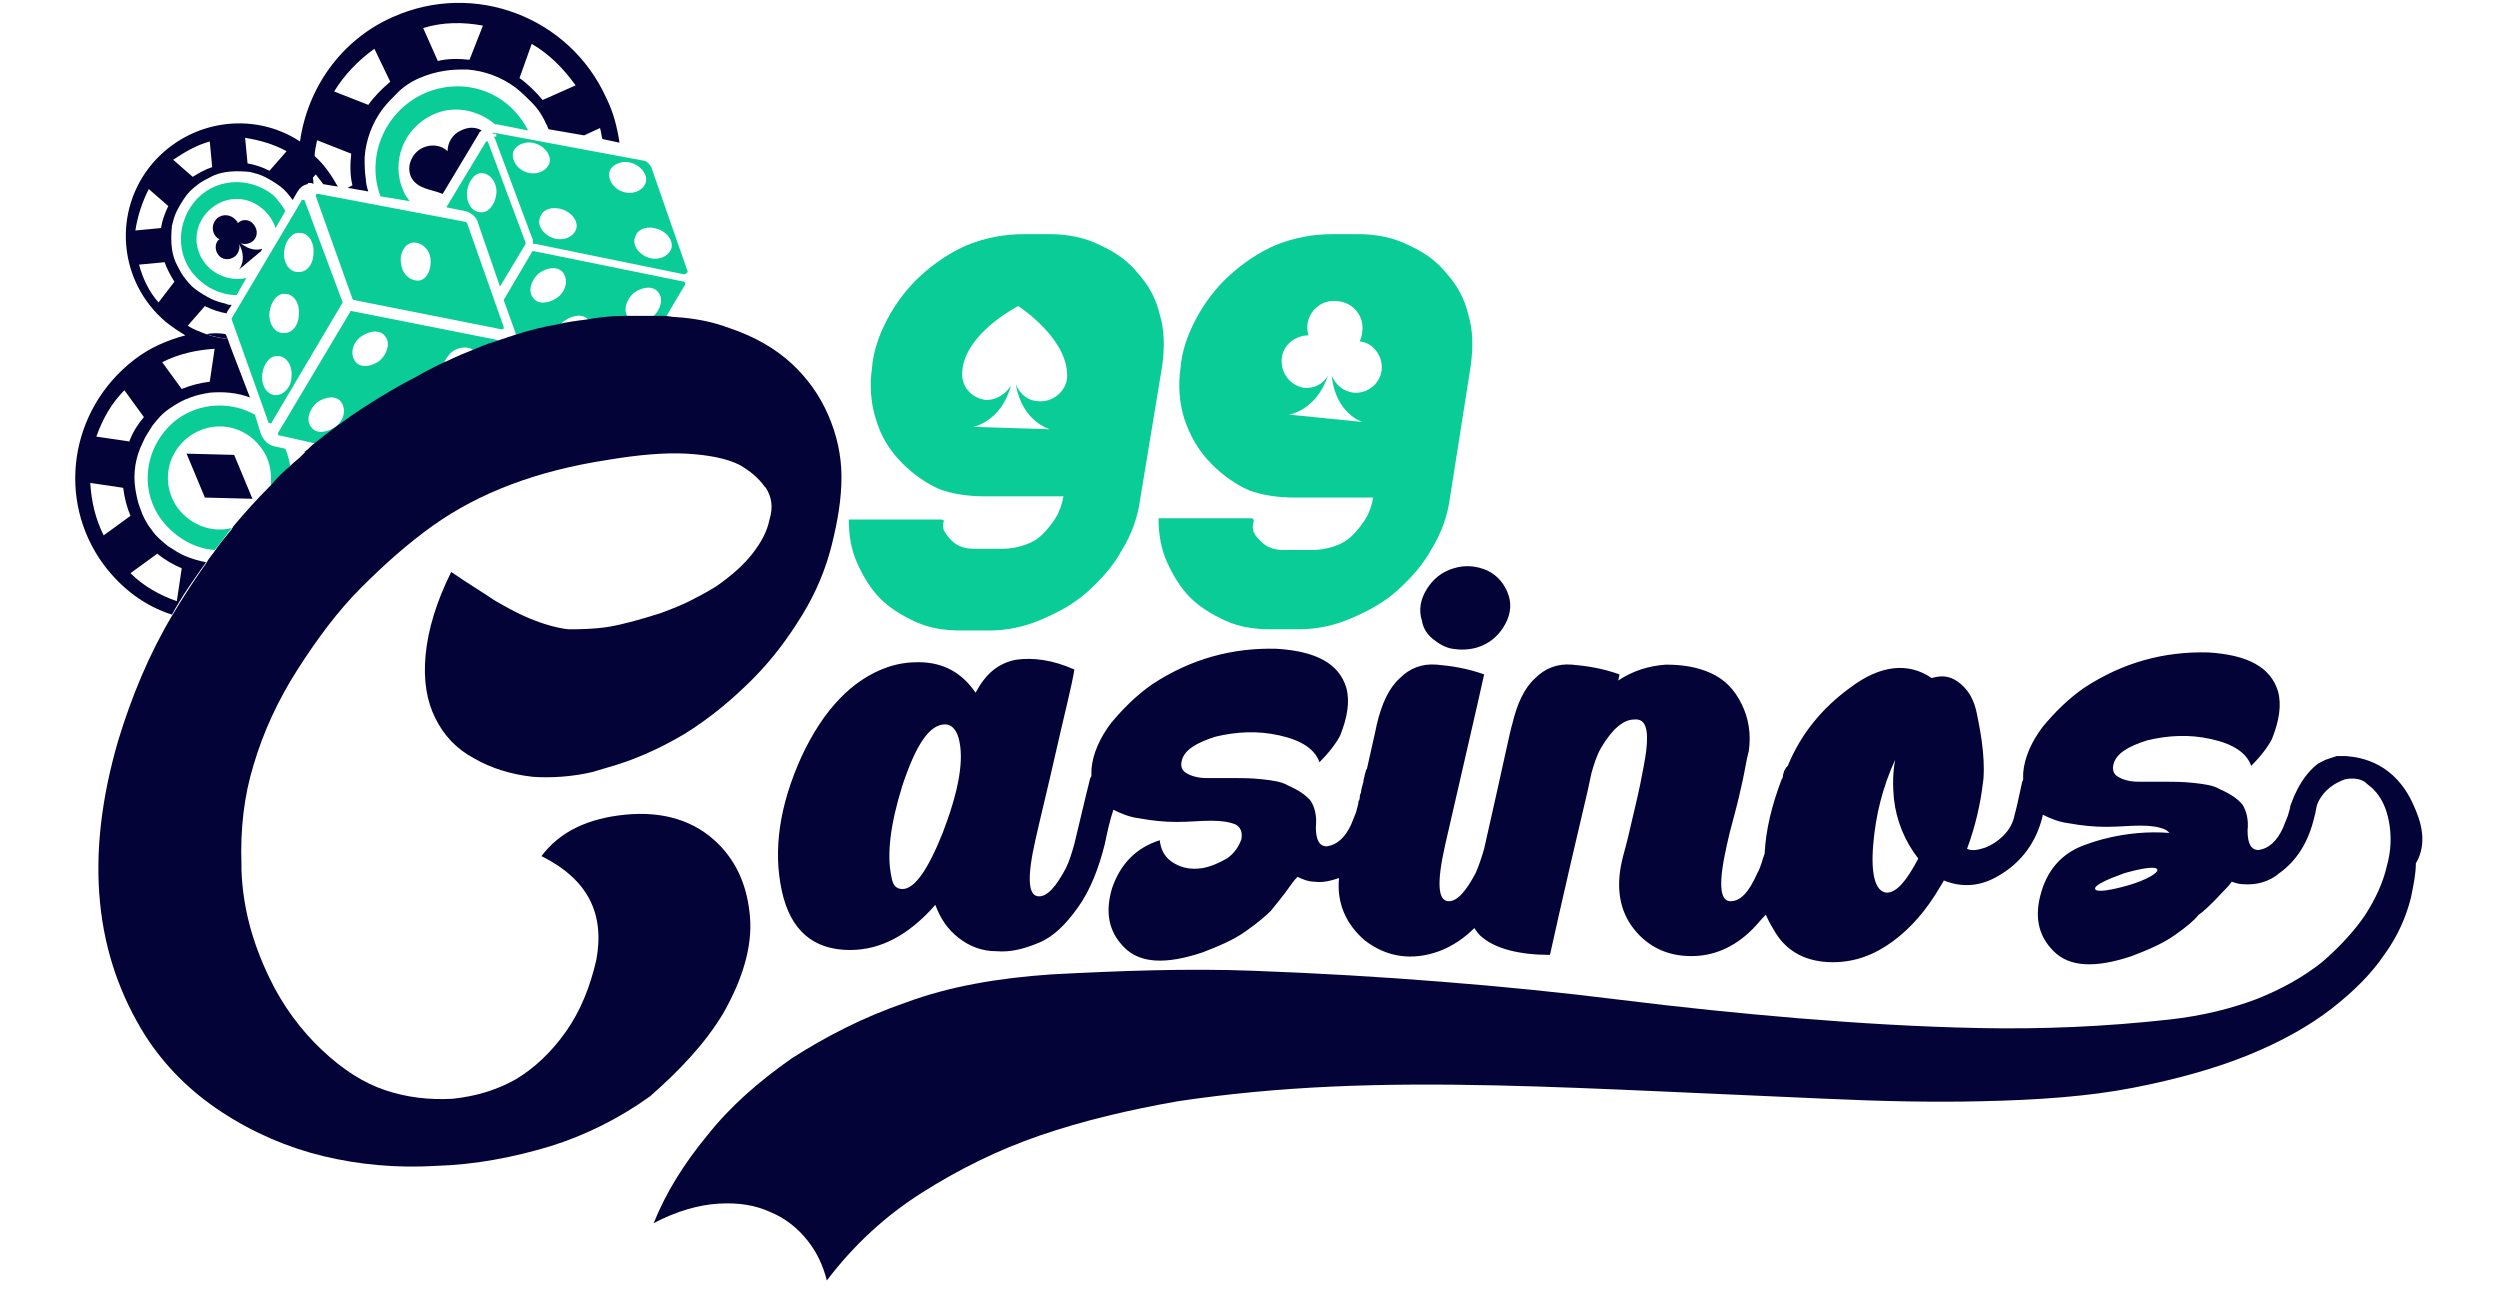
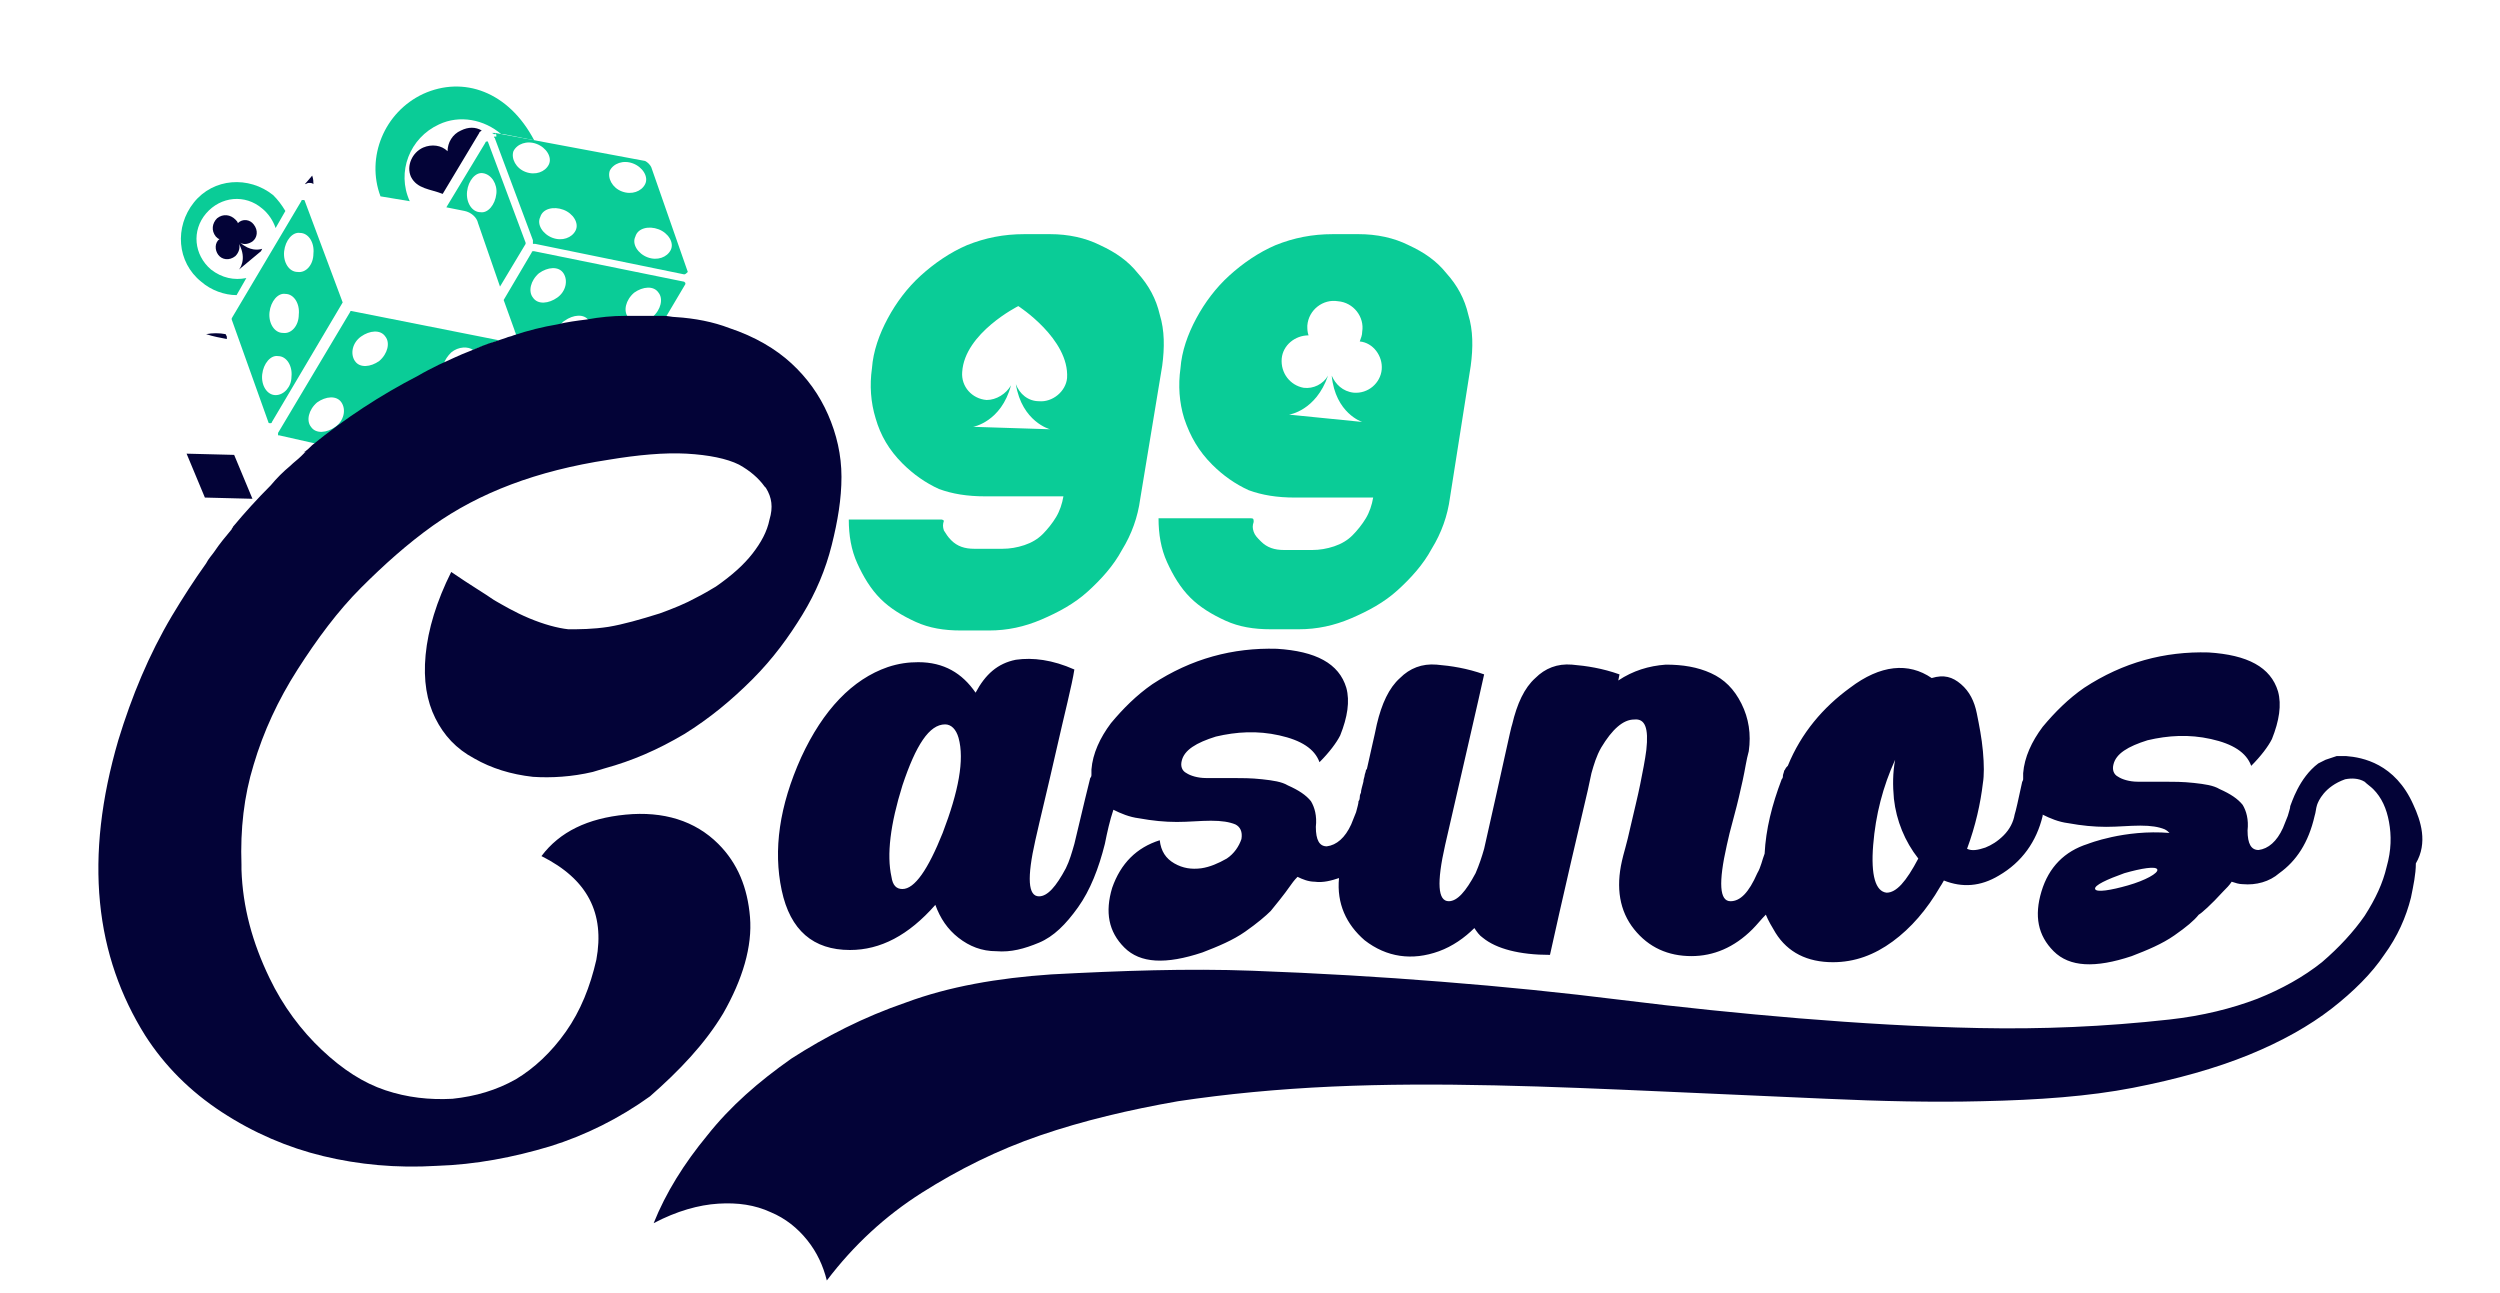
<svg xmlns="http://www.w3.org/2000/svg" version="1.1" x="0px" y="0px" width="205" height="106" viewBox="0 0 205 106" style="enable-background:new 0 0 205 106;" xml:space="preserve">
  <style type="text/css">
	.st0{fill:#030337;}
	.st1{fill:#0ACC97;}
</style>
  <g id="Layer_1">
    <g id="XMLID_10_">
      <path id="XMLID_3_" class="st0" d="M25.7,15.1c0-0.2,0-0.4-0.1-0.7l-0.6,0.7c0.1,0,0.2-0.1,0.3-0.1C25.5,15,25.6,15,25.7,15.1z" />
-       <path id="XMLID_6_" class="st1" d="M34.7,7.7c-3.2,1.5-4.7,5.2-3.5,8.4l2.4,0.4c-0.2-0.3-0.4-0.5-0.5-0.8c-1.1-2.4,0-5.2,2.4-6.3    c1.7-0.8,3.7-0.4,5.1,0.8c0.1,0,0.2,0,0.2,0l2.5,0.5C41.7,7.5,38,6.2,34.7,7.7z" />
+       <path id="XMLID_6_" class="st1" d="M34.7,7.7c-3.2,1.5-4.7,5.2-3.5,8.4l2.4,0.4c-1.1-2.4,0-5.2,2.4-6.3    c1.7-0.8,3.7-0.4,5.1,0.8c0.1,0,0.2,0,0.2,0l2.5,0.5C41.7,7.5,38,6.2,34.7,7.7z" />
      <path id="XMLID_9_" class="st0" d="M37.8,10.7c-0.7,0.3-1.1,1-1.1,1.7c-0.5-0.5-1.3-0.6-2-0.3c-0.9,0.4-1.4,1.5-1,2.4    c0.5,1,1.6,1,2.6,1.4l3-5c0-0.1,0.1-0.1,0.2-0.2C39,10.4,38.4,10.4,37.8,10.7z" />
      <path id="XMLID_15_" class="st1" d="M77.2,42.6h-0.9h-6.7c0,1.3,0.2,2.5,0.7,3.6c0.5,1.1,1.1,2.1,1.9,2.9c0.8,0.8,1.8,1.4,2.9,1.9    c1.1,0.5,2.3,0.7,3.7,0.7h2.3c1.5,0,2.9-0.3,4.3-0.9c1.4-0.6,2.7-1.3,3.8-2.3c1.1-1,2.1-2.1,2.8-3.4c0.8-1.3,1.3-2.7,1.5-4.2    L95.3,30c0.2-1.5,0.2-2.9-0.2-4.2c-0.3-1.3-0.9-2.4-1.8-3.4c-0.8-1-1.8-1.7-3.1-2.3c-1.2-0.6-2.6-0.9-4.1-0.9h-2.1    c-1.7,0-3.2,0.3-4.7,0.9c-1.4,0.6-2.7,1.5-3.8,2.5c-1.1,1-2,2.2-2.7,3.5c-0.7,1.3-1.2,2.7-1.3,4.1c-0.2,1.4-0.1,2.8,0.3,4.1    c0.4,1.4,1.1,2.6,2.2,3.7c0.9,0.9,1.9,1.6,3,2.1c1.1,0.4,2.3,0.6,3.8,0.6h6.4c-0.1,0.6-0.3,1.2-0.6,1.7c-0.3,0.5-0.7,1-1.1,1.4    c-0.4,0.4-0.9,0.7-1.5,0.9c-0.6,0.2-1.2,0.3-1.8,0.3h-2.3c-0.8,0-1.4-0.2-1.9-0.7c-0.3-0.3-0.4-0.5-0.6-0.8    c-0.1-0.3-0.1-0.5,0-0.8C77.4,42.7,77.3,42.6,77.2,42.6z M85.2,32.9c-0.9,0-1.6-0.6-1.9-1.4c0.5,3.1,2.8,3.7,2.8,3.7L79.8,35    c0,0,2.3-0.4,3.1-3.4c-0.4,0.7-1.2,1.2-2,1.2c-1.2-0.1-2.1-1.1-2-2.3c0.2-3.2,4.6-5.4,4.6-5.4c0,0,4.2,2.7,4,5.9    C87.4,32.1,86.3,33,85.2,32.9z" />
      <path id="XMLID_23_" class="st1" d="M99.4,38.1c0.9,0.9,1.9,1.6,3,2.1c1.1,0.4,2.3,0.6,3.8,0.6h6.4c-0.1,0.6-0.3,1.2-0.6,1.7    c-0.3,0.5-0.7,1-1.1,1.4c-0.4,0.4-0.9,0.7-1.5,0.9c-0.6,0.2-1.2,0.3-1.8,0.3h-2.3c-0.8,0-1.4-0.2-1.9-0.7    c-0.3-0.3-0.5-0.5-0.6-0.8c-0.1-0.3-0.1-0.5,0-0.8c0-0.2,0-0.3-0.2-0.3h-0.9H95c0,1.3,0.2,2.5,0.7,3.6c0.5,1.1,1.1,2.1,1.9,2.9    c0.8,0.8,1.8,1.4,2.9,1.9c1.1,0.5,2.3,0.7,3.7,0.7h2.3c1.5,0,2.9-0.3,4.3-0.9c1.4-0.6,2.7-1.3,3.8-2.3c1.1-1,2.1-2.1,2.8-3.4    c0.8-1.3,1.3-2.7,1.5-4.2l1.7-10.8c0.2-1.5,0.2-2.9-0.2-4.2c-0.3-1.3-0.9-2.4-1.8-3.4c-0.8-1-1.8-1.7-3.1-2.3    c-1.2-0.6-2.6-0.9-4.1-0.9h-2.1c-1.7,0-3.2,0.3-4.7,0.9c-1.4,0.6-2.7,1.5-3.8,2.5c-1.1,1-2,2.2-2.7,3.5c-0.7,1.3-1.2,2.7-1.3,4.1    c-0.2,1.4-0.1,2.8,0.3,4.1C97.6,35.8,98.3,37,99.4,38.1z M105.1,29.4c0.1-1.1,1.1-1.9,2.2-1.9c-0.1-0.3-0.1-0.5-0.1-0.8    c0.1-1.3,1.3-2.2,2.5-2c1.3,0.1,2.2,1.3,2,2.5c0,0.3-0.1,0.5-0.2,0.8c1.1,0.1,1.9,1.2,1.8,2.3c-0.1,1.1-1.1,2-2.3,1.9    c-0.9-0.1-1.5-0.7-1.8-1.4c0.3,3.1,2.5,3.8,2.5,3.8l-6-0.6c0,0,2.2-0.3,3.2-3.2c-0.4,0.7-1.2,1.1-2,1    C105.8,31.6,105,30.6,105.1,29.4z" />
      <path id="XMLID_28_" class="st0" d="M16.9,27.4c0.6,0.2,1.2,0.3,1.7,0.4l0-0.2l-0.1-0.2C18,27.3,17.4,27.3,16.9,27.4z" />
-       <path id="XMLID_31_" class="st1" d="M22.5,36.6L22.5,36.6c-0.5-0.1-0.9-0.5-1.1-1L20.9,34c-2-1.1-4.5-1-6.4,0.4    c-2.6,2-3.2,5.7-1.2,8.3c1.1,1.4,2.7,2.3,4.3,2.4c0.5-0.6,0.9-1.2,1.4-1.8c-1.6,0.4-3.3-0.2-4.4-1.6c-1.4-1.9-1-4.5,0.9-5.9    c1.9-1.4,4.5-1,5.9,0.9c0.7,0.9,0.9,2,0.8,3.1c0.5-0.5,1.1-1.1,1.6-1.6c-0.1-0.5-0.2-0.9-0.4-1.4L22.5,36.6z" />
      <polygon id="XMLID_34_" class="st0" points="15.3,37.2 16.8,40.8 20.7,40.9 19.2,37.3   " />
      <path id="XMLID_37_" class="st1" d="M22.4,16c-2-1.6-4.9-1.4-6.5,0.6c-1.6,2-1.4,4.9,0.6,6.5c0.8,0.7,1.9,1.1,2.9,1.1l0.8-1.4    c-1,0.2-2,0-2.9-0.7c-1.4-1.2-1.6-3.2-0.4-4.6c1.2-1.4,3.2-1.6,4.6-0.4c0.5,0.4,0.9,1,1.1,1.6l0.8-1.4    C23.1,16.8,22.8,16.4,22.4,16z" />
      <path id="XMLID_40_" class="st0" d="M19.7,19.9c0.3,0.2,0.7,0.1,1-0.1c0.4-0.3,0.5-0.9,0.1-1.4c-0.3-0.4-0.9-0.5-1.3-0.1    c0-0.1-0.1-0.2-0.2-0.3c-0.4-0.4-1-0.5-1.5-0.1c-0.4,0.4-0.5,1-0.1,1.5c0.1,0.1,0.2,0.2,0.3,0.2c-0.4,0.3-0.4,0.9-0.1,1.3    c0.3,0.4,0.9,0.5,1.4,0.1c0.3-0.3,0.4-0.7,0.3-1c0.7,1.3,0,2.1,0,2.1l1.8-1.5l0.1-0.2C21.2,20.5,20.5,20.6,19.7,19.9z" />
      <g id="XMLID_41_">
-         <path id="XMLID_57_" class="st0" d="M18.6,27.6l0,0.2c-0.6-0.1-1.2-0.2-1.7-0.4c-0.5-0.2-1.1-0.4-1.5-0.7l1.4-1.6     c0.6,0.3,1.2,0.5,1.8,0.6c0,0,0,0,0-0.1l0.4-0.6c-0.2,0-0.3,0-0.5-0.1c-0.4-0.1-0.8-0.2-1.2-0.4c-0.4-0.2-0.9-0.5-1.3-0.8     c-0.4-0.3-0.7-0.7-1-1.1c-0.2-0.3-0.4-0.7-0.6-1.1c-0.4-0.9-0.4-2-0.3-3c0.1-0.4,0.2-0.8,0.4-1.2c0.2-0.4,0.5-0.9,0.8-1.3     c0.3-0.4,0.7-0.7,1.1-1c0.3-0.2,0.7-0.4,1.1-0.6c0.9-0.4,2-0.4,3-0.3c0.4,0.1,0.8,0.2,1.2,0.4c0.4,0.2,0.9,0.5,1.3,0.8     c0.4,0.3,0.7,0.7,1,1.1l0.4-0.7c0.2-0.3,0.4-0.5,0.8-0.6l0.6-0.7l0.1-0.1c0.2,0.3,0.4,0.5,0.6,0.8l1.2,0.2     c-0.5-0.9-1.1-1.8-1.9-2.5c0-0.4,0.1-0.8,0.2-1.3l2.8,1.1c-0.1,0.9-0.1,1.8,0.1,2.6l-0.4,0.2l1.7,0.3c-0.1-0.3-0.2-0.7-0.2-1     c-0.1-0.6-0.1-1.2-0.1-1.8c0.1-1.4,0.6-2.8,1.5-4c0.4-0.5,0.8-0.9,1.2-1.3c0.5-0.5,1.1-0.9,1.8-1.2c0.7-0.3,1.4-0.5,2.1-0.6     c0.6-0.1,1.2-0.1,1.8-0.1c1.4,0.1,2.8,0.6,4,1.5c0.5,0.4,0.9,0.8,1.3,1.2c0.5,0.5,0.9,1.1,1.2,1.8c0.1,0.1,0.1,0.3,0.2,0.4     l2.9,0.5l1.3-0.6c0.1,0.3,0.1,0.6,0.2,0.9l1.4,0.3c-0.2-1.3-0.5-2.5-1.1-3.7c-3-6.6-10.8-9.6-17.5-6.6c-4.3,1.9-7,5.9-7.6,10.2     c-3.8-2.5-9-1.8-12.1,1.8c-3.3,3.9-2.8,9.7,1.1,13c0.5,0.4,1.1,0.8,1.6,1.1c-1.5,0.4-2.9,1-4.2,2C5.7,33.6,4.6,41,8.5,46.3     c1.5,2,3.4,3.4,5.6,4.1c0.8-1.5,1.8-2.9,2.8-4.3c-0.6-0.1-1.2-0.3-1.7-0.5c-0.5-0.2-0.9-0.5-1.4-0.8c-0.5-0.4-1-0.8-1.4-1.4     c-0.4-0.5-0.7-1.1-0.9-1.7c-0.2-0.5-0.3-1-0.4-1.6c-0.2-1.3,0-2.6,0.6-3.8c0.2-0.5,0.5-0.9,0.8-1.4c0.4-0.5,0.8-1,1.4-1.4     s1.1-0.7,1.7-0.9c0.5-0.2,1-0.3,1.6-0.4c1.1-0.1,2.3,0,3.3,0.4L19,28.7L18.6,27.6z M43.6,3.6c1.4,0.8,2.6,2,3.6,3.4l-2.7,1.2     c-0.6-0.7-1.2-1.3-1.9-1.8L43.6,3.6z M39.6,2.1l-1.1,2.8c-0.9-0.1-1.8-0.1-2.6,0.1l-1.2-2.7C36.3,1.8,38,1.8,39.6,2.1z M30.7,4     L32,6.7c-0.7,0.6-1.3,1.2-1.8,1.9l-2.8-1.1C28.2,6.2,29.3,5,30.7,4z M23.5,12.4L22.1,14c-0.6-0.3-1.2-0.5-1.8-0.6l-0.2-2.1     C21.3,11.5,22.4,11.8,23.5,12.4z M17.2,11.6l0.2,2.1c-0.6,0.2-1.1,0.5-1.6,0.8l-1.6-1.4C15.1,12.5,16.1,11.9,17.2,11.6z      M12.2,15.5l1.6,1.4c-0.3,0.6-0.5,1.2-0.6,1.8l-2.1,0.2C11.3,17.6,11.7,16.5,12.2,15.5z M13,24.8c-0.8-0.9-1.3-2-1.6-3.1l2.1-0.2     c0.2,0.6,0.5,1.1,0.8,1.6L13,24.8z M8.5,43.9c-0.7-1.4-1-2.8-1.1-4.3l2.7,0.4c0.1,0.8,0.3,1.6,0.6,2.3L8.5,43.9z M12.9,45.4     c0.6,0.5,1.3,0.9,2,1.2l-0.4,2.7c-1.4-0.5-2.7-1.2-3.8-2.3L12.9,45.4z M10.6,36.2l-2.7-0.4c0.5-1.4,1.2-2.7,2.3-3.8l1.6,2.2     C11.3,34.8,10.9,35.4,10.6,36.2z M17.2,31.3c-0.8,0.1-1.6,0.3-2.3,0.6l-1.6-2.2c1.4-0.7,2.8-1,4.3-1.1L17.2,31.3z" />
        <path id="XMLID_75_" class="st1" d="M40,11.6C40,11.6,39.9,11.6,40,11.6c-0.1,0-0.2,0-0.2,0.1L36.6,17l1.5,0.3     c0.5,0.1,1,0.5,1.1,1l1.8,5.2l2.1-3.5c0,0,0-0.1,0-0.1l0,0L40,11.6C40,11.6,40,11.6,40,11.6z M40.7,15.9     c-0.1,0.9-0.7,1.6-1.3,1.5c-0.7,0-1.2-0.8-1.1-1.7c0.1-0.9,0.7-1.6,1.3-1.5C40.3,14.3,40.8,15.1,40.7,15.9z" />
        <path id="XMLID_86_" class="st1" d="M40.6,10.9c0.1,0,0.1,0.2,0.1,0.2v0.1l-0.1,0l-0.1,0l0,0c0,0,0,0,0,0c0,0.1,0.1,0.1,0.1,0.2     l3.1,8.3c0,0.1,0,0.1,0,0.2l0,0.1c0.1,0,0.1,0,0.2,0l12.2,2.5c0.1,0,0.2-0.1,0.3-0.2l-3-8.6c-0.1-0.2-0.3-0.4-0.5-0.5l0.1-0.3h0     l-0.1,0.3L40.6,10.9C40.7,10.9,40.7,10.9,40.6,10.9z M54,18.8c0.8,0.3,1.3,1.1,1,1.7c-0.3,0.6-1.1,0.9-1.9,0.6     c-0.8-0.3-1.3-1.1-1-1.7C52.3,18.7,53.2,18.5,54,18.8z M50,14c0.3-0.6,1.1-0.9,1.9-0.6c0.8,0.3,1.3,1.1,1,1.7     c-0.3,0.6-1.1,0.9-1.9,0.6C50.2,15.4,49.8,14.6,50,14z M46.2,17.2c0.8,0.3,1.3,1.1,1,1.7c-0.3,0.6-1.1,0.9-1.9,0.6     c-0.8-0.3-1.3-1.1-1-1.7C44.5,17.1,45.4,16.9,46.2,17.2z M42.1,12.4c0.3-0.6,1.1-0.9,1.9-0.6c0.8,0.3,1.3,1.1,1,1.7     c-0.3,0.6-1.1,0.9-1.9,0.6C42.3,13.8,41.9,13,42.1,12.4z" />
        <path id="XMLID_97_" class="st1" d="M56.1,23.1l-12.3-2.5l-0.1,0c0,0-0.1,0-0.1,0.1l-2.3,3.9l0.9,2.5c0,0.1,0.1,0.2,0.1,0.3     c0,0.1,0,0.1,0,0.2c1.2-0.3,2.4-0.6,3.6-0.9c0.1-0.1,0.2-0.3,0.4-0.4c0.7-0.5,1.6-0.6,2,0c0,0,0,0,0,0c1.1-0.1,2.1-0.2,3.2-0.3     c0,0,0,0,0,0c-0.4-0.5-0.2-1.4,0.5-2c0.7-0.5,1.6-0.6,2,0c0.4,0.5,0.2,1.4-0.5,2c0,0,0,0,0,0c0.4,0,0.7,0,1.1,0l1.6-2.7     c0,0,0-0.1,0-0.1C56.2,23.2,56.2,23.2,56.1,23.1C56.2,23.1,56.1,23.1,56.1,23.1z M45.7,24.4c-0.7,0.5-1.6,0.6-2,0     c-0.4-0.5-0.2-1.4,0.5-2c0.7-0.5,1.6-0.6,2,0C46.6,23,46.4,23.9,45.7,24.4z" />
        <path id="XMLID_107_" class="st1" d="M28.1,24.8L28.1,24.8l-3.1-8.3c0,0,0-0.1-0.1-0.1c0,0-0.1,0-0.1,0c0,0-0.1,0-0.1,0.1     l-5.7,9.6c0,0,0,0.1,0,0.1l0,0l0,0l3,8.4c0,0,0,0.1,0.1,0.1c0,0,0.1,0,0.1,0c0,0,0.1,0,0.1-0.1L28.1,24.8     C28.1,24.9,28.1,24.9,28.1,24.8z M22.6,32.4c-0.7,0-1.2-0.8-1.1-1.7c0.1-0.9,0.7-1.6,1.3-1.5c0.7,0,1.2,0.8,1.1,1.7     C23.9,31.7,23.3,32.4,22.6,32.4z M23.2,27.3c-0.7,0-1.2-0.8-1.1-1.7c0.1-0.9,0.7-1.6,1.3-1.5c0.7,0,1.2,0.8,1.1,1.7     C24.5,26.7,23.9,27.4,23.2,27.3z M24.4,22.3c-0.7,0-1.2-0.8-1.1-1.7c0.1-0.9,0.7-1.6,1.3-1.5c0.7,0,1.2,0.8,1.1,1.7     C25.7,21.7,25.1,22.4,24.4,22.3z" />
-         <path id="XMLID_117_" class="st1" d="M38.3,18.3c0,0-0.1-0.1-0.1-0.1l-12.1-2.3l-0.1,0c0,0-0.1,0-0.1,0.1c0,0,0,0.1,0,0.1l0,0     l3,8.4c0,0,0.1,0.1,0.1,0.1L41.1,27l0.1,0c0,0,0.1,0,0.1-0.1c0,0,0-0.1,0-0.1l0,0L38.3,18.3z M34.4,23c-0.7,0.1-1.4-0.5-1.5-1.3     c-0.2-0.9,0.3-1.7,0.9-1.8c0.7-0.1,1.4,0.5,1.5,1.3C35.4,22.1,35,22.9,34.4,23z" />
        <path id="XMLID_126_" class="st1" d="M28.8,25.5c0,0-0.1,0-0.1,0.1h0l-5.9,9.9c0,0,0,0.1,0,0.1c0,0,0,0.1,0,0.1c0,0,0,0,0.1,0h0     l3.1,0.7c2.7-2.2,5.6-4.1,8.7-5.7c0.6-0.3,1.2-0.6,1.7-0.9c0.1-0.3,0.3-0.6,0.6-0.9c0.6-0.5,1.4-0.5,1.8-0.2     c0.7-0.3,1.4-0.5,2.1-0.8L28.8,25.5L28.8,25.5z M27.5,35c-0.7,0.5-1.6,0.6-2,0c-0.4-0.5-0.2-1.4,0.5-2c0.7-0.5,1.6-0.6,2,0     C28.4,33.6,28.2,34.5,27.5,35z M29.6,27.6c0.7-0.5,1.6-0.6,2,0c0.4,0.5,0.2,1.4-0.5,2c-0.7,0.5-1.6,0.6-2,0     C28.7,29,28.9,28.1,29.6,27.6z" />
      </g>
      <path id="XMLID_132_" class="st1" d="M40.6,10.9C40.6,10.9,40.6,10.9,40.6,10.9C40.6,10.9,40.6,10.9,40.6,10.9    C40.6,10.9,40.6,10.9,40.6,10.9C40.6,10.9,40.6,10.9,40.6,10.9c-0.1,0-0.1,0-0.2,0c0,0,0,0,0,0c0,0-0.1,0-0.1,0l0,0c0,0,0,0,0,0    c0.1,0,0.2,0.1,0.2,0.1l0,0l0,0l0,0l0,0l0,0l0.1,0l0.1,0v-0.1C40.8,11.1,40.7,11,40.6,10.9z" />
      <g id="XMLID_142_">
        <g id="XMLID_212_">
          <path id="XMLID_219_" class="st0" d="M59.3,83.1c1.6-2.8,2.4-5.5,2.2-7.9c-0.2-2.4-1-4.4-2.6-6c-1.9-1.9-4.5-2.7-7.6-2.4      c-3.1,0.3-5.4,1.4-6.9,3.4c3.8,1.9,5.2,4.7,4.5,8.5c-0.5,2.2-1.3,4.2-2.5,5.9c-1.2,1.7-2.6,3-4.1,3.9c-1.6,0.9-3.3,1.4-5.2,1.6      c-1.9,0.1-3.7-0.1-5.5-0.7c-1.8-0.6-3.5-1.7-5.2-3.3s-3.2-3.6-4.3-5.9c-1.4-2.9-2.2-5.8-2.3-8.9c0-0.1,0-0.3,0-0.4      c-0.1-2.9,0.2-5.6,1-8.2c0.8-2.7,2-5.3,3.6-7.8c1.6-2.5,3.3-4.8,5.2-6.7c1.9-1.9,3.8-3.6,5.9-5.1c3.8-2.7,8.5-4.5,14.4-5.4      c2.4-0.4,4.6-0.6,6.4-0.5c1.8,0.1,3.3,0.4,4.3,0.9c0.9,0.5,1.6,1.1,2.1,1.8c0,0,0.1,0.1,0.1,0.1c0.5,0.8,0.6,1.6,0.3,2.6      c-0.2,1-0.7,1.9-1.4,2.8c-0.7,0.9-1.7,1.8-3,2.7c-0.5,0.3-1,0.6-1.6,0.9c-0.9,0.5-1.9,0.9-3,1.3c-1.6,0.5-3,0.9-4.2,1.1      c-1.3,0.2-2.4,0.2-3.3,0.2c-0.9-0.1-2-0.4-3.2-0.9c-1.2-0.5-2.2-1.1-2.9-1.5c-0.7-0.5-1.9-1.2-3.5-2.3c-1.2,2.4-1.9,4.7-2.1,6.8      c-0.2,2.1,0.1,3.8,0.8,5.2c0.7,1.4,1.7,2.5,3.2,3.3c1.4,0.8,3,1.3,4.8,1.5c1.5,0.1,3.2,0,4.9-0.4c0.3-0.1,0.7-0.2,1-0.3      c2.2-0.6,4.3-1.5,6.5-2.8c2.1-1.3,3.9-2.8,5.6-4.5c1.7-1.7,3-3.5,4.1-5.3c1.1-1.8,1.9-3.7,2.4-5.7c0.5-2,0.8-3.8,0.8-5.6      c0-1.8-0.4-3.5-1.1-5.1c-0.7-1.6-1.7-3-3-4.2c-1.3-1.2-3-2.2-5.1-2.9c-1.3-0.5-2.8-0.8-4.4-0.9c-0.3,0-0.6-0.1-1-0.1      c-0.4,0-0.7,0-1.1,0c-0.2,0-0.5,0-0.7,0c-0.4,0-0.9,0-1.3,0c-1.1,0-2.1,0.1-3.2,0.3c-0.8,0.1-1.6,0.2-2.4,0.4      c-1.2,0.2-2.4,0.5-3.6,0.9c-0.2,0.1-0.4,0.1-0.6,0.2c-0.3,0.1-0.6,0.2-0.9,0.3c-0.7,0.2-1.4,0.5-2.1,0.8      c-0.8,0.3-1.6,0.7-2.5,1.1c-0.6,0.3-1.2,0.6-1.7,0.9c-3.1,1.6-6,3.5-8.7,5.7c-0.2,0.2-0.4,0.4-0.7,0.6C25.2,37,25.1,37,25,37.1      c-0.1,0.1-0.2,0.2-0.3,0.3c-0.3,0.3-0.6,0.5-0.9,0.8c-0.6,0.5-1.1,1-1.6,1.6c-1.1,1.1-2.1,2.2-3.1,3.4c0,0.1-0.1,0.1-0.1,0.2      c-0.5,0.6-1,1.2-1.4,1.8c-0.2,0.3-0.5,0.6-0.7,1c-1,1.4-1.9,2.8-2.8,4.3c-1.9,3.2-3.3,6.6-4.4,10.2c-1.4,4.8-1.9,9.2-1.5,13.3      c0.4,4.1,1.7,7.7,3.7,10.9c1.6,2.5,3.7,4.6,6.3,6.3c2.6,1.7,5.4,2.9,8.3,3.6c2.9,0.7,6,1,9.3,0.8c3.2-0.1,6.3-0.7,9.3-1.6      c2.9-0.9,5.7-2.3,8.2-4.1C55.7,87.8,57.8,85.6,59.3,83.1z" />
-           <path id="XMLID_218_" class="st0" d="M117.5,52.4c0.5,0.4,1,0.7,1.6,0.8c0.6,0.1,1.3,0.1,2-0.1c1-0.3,1.7-0.9,2.2-1.7      c0.5-0.8,0.7-1.7,0.4-2.6c-0.3-0.9-0.9-1.6-1.7-2c-0.9-0.4-1.8-0.5-2.8-0.2c-1,0.3-1.7,0.9-2.2,1.7c-0.5,0.8-0.7,1.7-0.4,2.6      C116.7,51.5,117,52,117.5,52.4z" />
          <path id="XMLID_213_" class="st0" d="M197.9,66L197.9,66c-1.5-3.4-4.2-3.9-5.5-4c-0.1,0-0.3,0-0.4,0c-0.3,0-0.4,0-0.4,0      c-0.3,0.1-0.6,0.2-0.9,0.3c-0.2,0.1-0.4,0.2-0.6,0.3l0,0c-1.6,1.2-2.2,3.3-2.3,3.5l0,0c0,0.2-0.1,0.4-0.2,0.8l-0.4,1      c-0.5,1.1-1.2,1.7-2,1.8c-0.6,0-0.9-0.5-0.9-1.6c0.1-0.9-0.1-1.6-0.4-2.1c-0.4-0.5-1-0.9-1.9-1.3c-0.5-0.3-1.2-0.4-2.1-0.5      c-0.9-0.1-1.7-0.1-2.4-0.1c-0.8,0-1.5,0-2.2,0c-0.7,0-1.3-0.2-1.6-0.4c-0.4-0.2-0.5-0.6-0.4-1c0.2-0.9,1.2-1.5,2.8-2      c1.7-0.4,3.4-0.5,5.2-0.1c1.8,0.4,2.9,1.1,3.3,2.2c0.8-0.8,1.4-1.6,1.7-2.2c0.6-1.5,0.8-2.8,0.5-3.9c-0.6-2-2.5-3-5.7-3.2      c-3.6-0.1-7,0.8-10.2,2.9c-1.3,0.9-2.4,2-3.4,3.2c-0.9,1.2-1.5,2.5-1.6,3.8c0,0.2,0,0.3,0,0.5c0,0.1-0.1,0.2-0.1,0.3      c-0.3,1.4-0.5,2.3-0.6,2.6c-0.1,0.6-0.4,1.2-0.9,1.7c-0.5,0.5-1,0.8-1.5,1c-0.6,0.2-1.1,0.3-1.5,0.1c0.7-1.9,1.1-3.7,1.3-5.4      c0.1-0.6,0.1-1.5,0-2.6c-0.1-1.1-0.3-2.1-0.5-3.1c-0.2-1-0.6-1.8-1.3-2.4c-0.7-0.6-1.4-0.8-2.4-0.5c-1.9-1.3-4.2-1.1-6.7,0.8      c-2.2,1.6-4,3.7-5.1,6.4c0,0-0.1,0.1-0.1,0.1c-0.1,0.1-0.1,0.2-0.2,0.3c0,0.1-0.1,0.3-0.1,0.4c0,0.1,0,0.2-0.1,0.3      c-0.8,2.1-1.3,4.1-1.4,6.1c-0.2,0.5-0.3,1.1-0.6,1.6c-0.7,1.6-1.4,2.3-2.2,2.3c-0.9,0-1-1.5-0.3-4.6c0.1-0.5,0.3-1.3,0.6-2.4      c0.3-1.1,0.5-2,0.7-2.9c0.2-0.9,0.3-1.7,0.5-2.4c0.2-1.4,0-2.7-0.6-3.9c-0.6-1.2-1.4-2-2.5-2.5c-1.1-0.5-2.3-0.7-3.7-0.7      c-1.4,0.1-2.7,0.5-3.9,1.3l0.1-0.5c-1.4-0.5-2.7-0.7-3.9-0.8c-1.2-0.1-2.2,0.3-3,1.1c-0.9,0.8-1.5,2.1-1.9,3.8      c-0.1,0.2-0.8,3.6-2.3,10.2c-0.2,0.7-0.4,1.3-0.7,2c-0.8,1.5-1.5,2.3-2.2,2.3c-0.9,0-1-1.5-0.3-4.6c1.6-7,2.7-11.7,3.2-14      c-1.4-0.5-2.7-0.7-3.9-0.8c-1.2-0.1-2.2,0.3-3,1.1c-0.9,0.8-1.5,2.1-1.9,3.8c-0.2,1-0.5,2.2-0.8,3.6c0,0.1-0.1,0.1-0.1,0.2      c0,0.1-0.1,0.3-0.1,0.4c0,0.1-0.1,0.3-0.1,0.5c-0.1,0.4-0.2,0.7-0.2,0.9c-0.1,0.2-0.1,0.3-0.1,0.4c0,0,0,0.2-0.1,0.3      c0,0.2-0.1,0.5-0.2,0.9l-0.4,1c-0.5,1.1-1.2,1.7-2,1.8c-0.6,0-0.9-0.5-0.9-1.6c0.1-0.9-0.1-1.6-0.4-2.1c-0.4-0.5-1-0.9-1.9-1.3      c-0.5-0.3-1.2-0.4-2.1-0.5c-0.9-0.1-1.7-0.1-2.4-0.1c-0.8,0-1.5,0-2.2,0c-0.7,0-1.3-0.2-1.6-0.4c-0.4-0.2-0.5-0.6-0.4-1      c0.2-0.9,1.2-1.5,2.8-2c1.7-0.4,3.4-0.5,5.2-0.1c1.8,0.4,2.9,1.1,3.3,2.2c0.8-0.8,1.4-1.6,1.7-2.2c0.6-1.5,0.8-2.8,0.5-3.9      c-0.6-2-2.5-3-5.7-3.2c-3.6-0.1-7,0.8-10.2,2.9c-1.3,0.9-2.4,2-3.4,3.2c-0.9,1.2-1.5,2.5-1.6,3.8c0,0.1,0,0.2,0,0.4      c0,0.1,0,0.2-0.1,0.3c-0.6,2.4-1,4.2-1.3,5.4c-0.2,0.7-0.4,1.4-0.7,2c-0.8,1.5-1.5,2.3-2.2,2.3c-0.9,0-1-1.5-0.3-4.6      c0.4-1.8,1-4.2,1.7-7.3c0.7-3.1,1.3-5.4,1.5-6.7c-1.8-0.8-3.4-1-4.8-0.8c-1.5,0.3-2.5,1.2-3.3,2.7c-1.1-1.6-2.6-2.5-4.7-2.5      c-0.8,0-1.6,0.1-2.5,0.4c-2.9,1-5.3,3.5-7.1,7.4c-1.8,4-2.3,7.6-1.6,10.9c0.7,3.3,2.6,4.9,5.6,4.9c2.5,0,4.8-1.2,7-3.7      c0.4,1.1,1,2,1.9,2.7c0.9,0.7,1.9,1.1,3.1,1.1c1.2,0.1,2.3-0.2,3.5-0.7c1.2-0.5,2.2-1.5,3.2-2.9c1-1.4,1.7-3.2,2.2-5.2      c0.2-1,0.4-1.9,0.7-2.8c0.6,0.3,1.3,0.6,2.1,0.7c1.1,0.2,2.1,0.3,3.1,0.3c1,0,1.9-0.1,2.8-0.1c0.9,0,1.5,0.1,2,0.3      c0.4,0.2,0.6,0.6,0.5,1.2c-0.2,0.6-0.6,1.2-1.2,1.6c-0.7,0.4-1.4,0.7-2.1,0.8c-0.8,0.1-1.5,0-2.2-0.4c-0.7-0.4-1.1-1-1.2-1.9      c-1.9,0.6-3.2,1.9-3.9,3.9c-0.6,2-0.3,3.6,1,4.9s3.4,1.4,6.4,0.4c1.3-0.5,2.5-1,3.5-1.7c1-0.7,1.7-1.3,2.1-1.7      c0.4-0.5,1-1.2,1.7-2.2l0,0c0,0,0.2-0.3,0.5-0.6c0.4,0.2,0.9,0.4,1.4,0.4c0.7,0.1,1.4-0.1,2-0.3c-0.2,2.1,0.6,3.8,2.1,5.1      c1.8,1.4,3.9,1.7,6.1,0.9c1.1-0.4,2.1-1.1,2.9-1.9c0.2,0.3,0.4,0.6,0.7,0.8c1.1,0.9,3,1.4,5.5,1.4c0,0,1-4.6,3.1-13.5l0.3-1.4      c0.2-0.7,0.4-1.4,0.8-2.1c0.9-1.5,1.8-2.3,2.7-2.3c0.9-0.1,1.2,0.7,1,2.5c-0.1,0.8-0.3,1.8-0.5,2.8c-0.2,1-0.5,2.2-0.8,3.5      c-0.3,1.4-0.6,2.3-0.7,2.8c-0.5,2.2-0.2,4.1,1,5.6c1.2,1.5,2.8,2.2,4.7,2.2c1.8,0,3.5-0.7,5-2.2c0.4-0.4,0.7-0.8,1.1-1.2      c0.2,0.5,0.5,1,0.8,1.5c1,1.6,2.6,2.4,4.7,2.4c1.8,0,3.4-0.6,4.9-1.7c1.5-1.1,2.8-2.6,3.9-4.5l0,0h0c0,0,0.2-0.3,0.3-0.5      c1.5,0.6,3,0.5,4.5-0.4c1.9-1.1,3.1-2.8,3.6-4.9c0,0,0-0.1,0-0.1c0.6,0.3,1.3,0.6,2.1,0.7c1.1,0.2,2.1,0.3,3.1,0.3      c1,0,1.9-0.1,2.8-0.1c0.9,0,1.5,0.1,2,0.3c0.2,0.1,0.3,0.2,0.4,0.3c-3.7-0.3-6.7,0.9-6.7,0.9v0c-1.9,0.6-3.2,1.9-3.8,3.9      c-0.6,2-0.3,3.6,1,4.9c1.3,1.3,3.4,1.4,6.4,0.4c1.3-0.5,2.5-1,3.5-1.7c1-0.7,1.6-1.2,2-1.7c0.2-0.1,1-0.8,2-1.9      c0.3-0.3,0.5-0.5,0.7-0.8c0.3,0.1,0.6,0.2,0.9,0.2c1.1,0.1,2.2-0.2,3-0.9c1.4-1,2.4-2.5,2.9-4.7c0.1-0.3,0.1-0.6,0.2-0.9      c0.1-0.3,0.6-1.5,2.3-2.1c0.5-0.1,1.1-0.1,1.6,0.2c0.2,0.2,0.5,0.4,0.7,0.6c0.7,0.7,1.1,1.6,1.3,2.7c0.2,1.1,0.2,2.3-0.2,3.7      c-0.3,1.3-0.9,2.6-1.8,4c-0.9,1.3-2.1,2.6-3.5,3.8c-1.5,1.2-3.3,2.2-5.3,3c-2.1,0.8-4.5,1.4-7.2,1.7c-5.4,0.6-10.5,0.8-15.6,0.7      c-5-0.1-9.9-0.4-14.8-0.8c-4.8-0.4-9.7-0.9-14.5-1.5c-4.8-0.6-9.7-1.1-14.8-1.5c-5-0.4-10.1-0.7-15.5-0.9      c-5.3-0.2-10.8,0-16.5,0.3c-4.4,0.3-8.4,1-11.9,2.3c-3.5,1.2-6.6,2.8-9.4,4.6c-2.7,1.9-5,3.9-6.9,6.3c-1.9,2.3-3.4,4.7-4.4,7.2      c1.9-1,3.7-1.5,5.3-1.6c1.6-0.1,3,0.1,4.3,0.7c1.2,0.5,2.2,1.3,3,2.3c0.8,1,1.3,2.1,1.6,3.3c2.2-2.9,4.8-5.3,7.8-7.2      c3-1.9,6.2-3.5,9.7-4.7c3.5-1.2,7.3-2.1,11.3-2.8c4-0.6,8.2-1,12.6-1.2c4.4-0.2,8.8-0.2,13.4-0.1c4.6,0.1,9.2,0.3,13.7,0.5      c4.6,0.2,9.1,0.4,13.5,0.6c4.4,0.2,8.7,0.3,12.7,0.2c4.7-0.1,8.8-0.4,12.4-1.1c3.6-0.7,6.8-1.6,9.5-2.7c2.7-1.1,5-2.4,6.8-3.8      c1.8-1.4,3.3-2.9,4.3-4.4c1.1-1.5,1.8-3.1,2.2-4.7c0.2-1,0.4-1.9,0.4-2.8C199.1,69.1,198.5,67.3,197.9,66z M77.3,68.3      c-1.2,3-2.3,4.6-3.3,4.6c-0.5,0-0.8-0.3-0.9-1c-0.4-1.8-0.1-4.3,0.9-7.5c1.1-3.3,2.2-5,3.5-5c0.5,0,0.9,0.4,1.1,1.1      C79.1,62.3,78.6,64.9,77.3,68.3z M154.7,73.2c-0.9-0.1-1.3-1.4-1.1-3.9c0.2-2.5,0.8-4.8,1.8-7c-0.2,1.1-0.2,2.1-0.1,3.2      c0.2,1.8,0.9,3.5,2,4.9C156.3,72.3,155.5,73.2,154.7,73.2z M174.5,72.6c-1.4,0.4-2.6,0.6-2.7,0.3c-0.1-0.3,1-0.8,2.4-1.3      c1.4-0.4,2.6-0.6,2.7-0.3S175.9,72.2,174.5,72.6z" />
        </g>
      </g>
    </g>
  </g>
  <g id="Layer_2">
</g>
</svg>